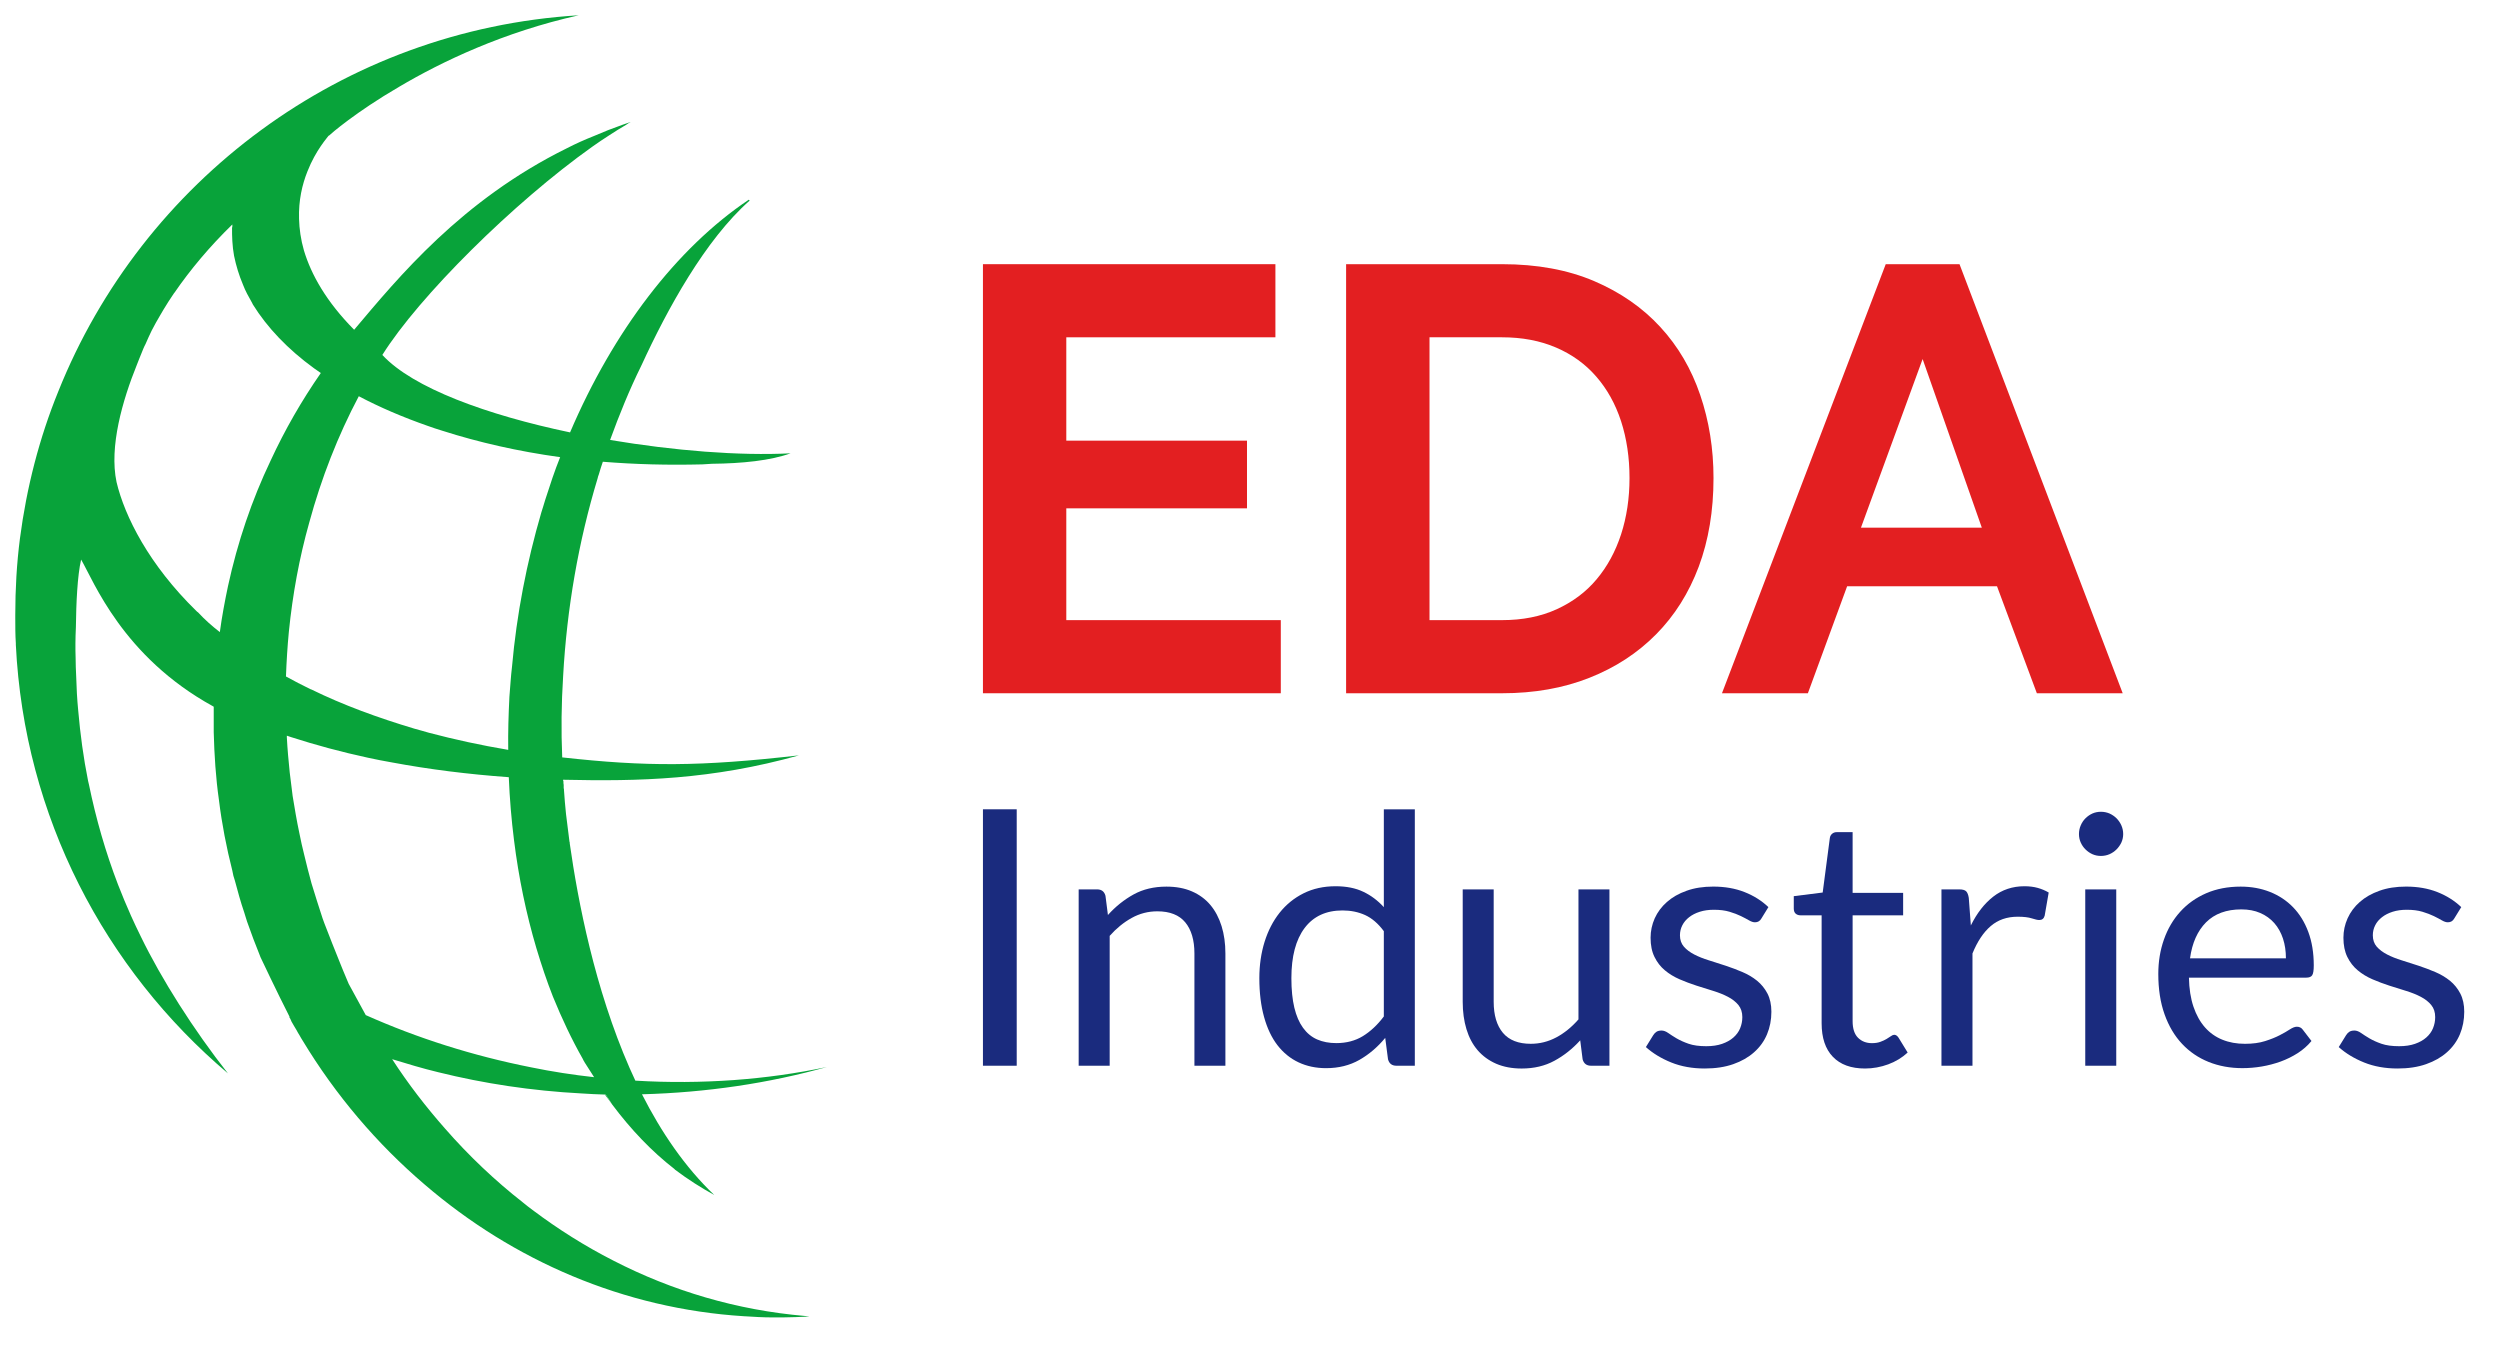
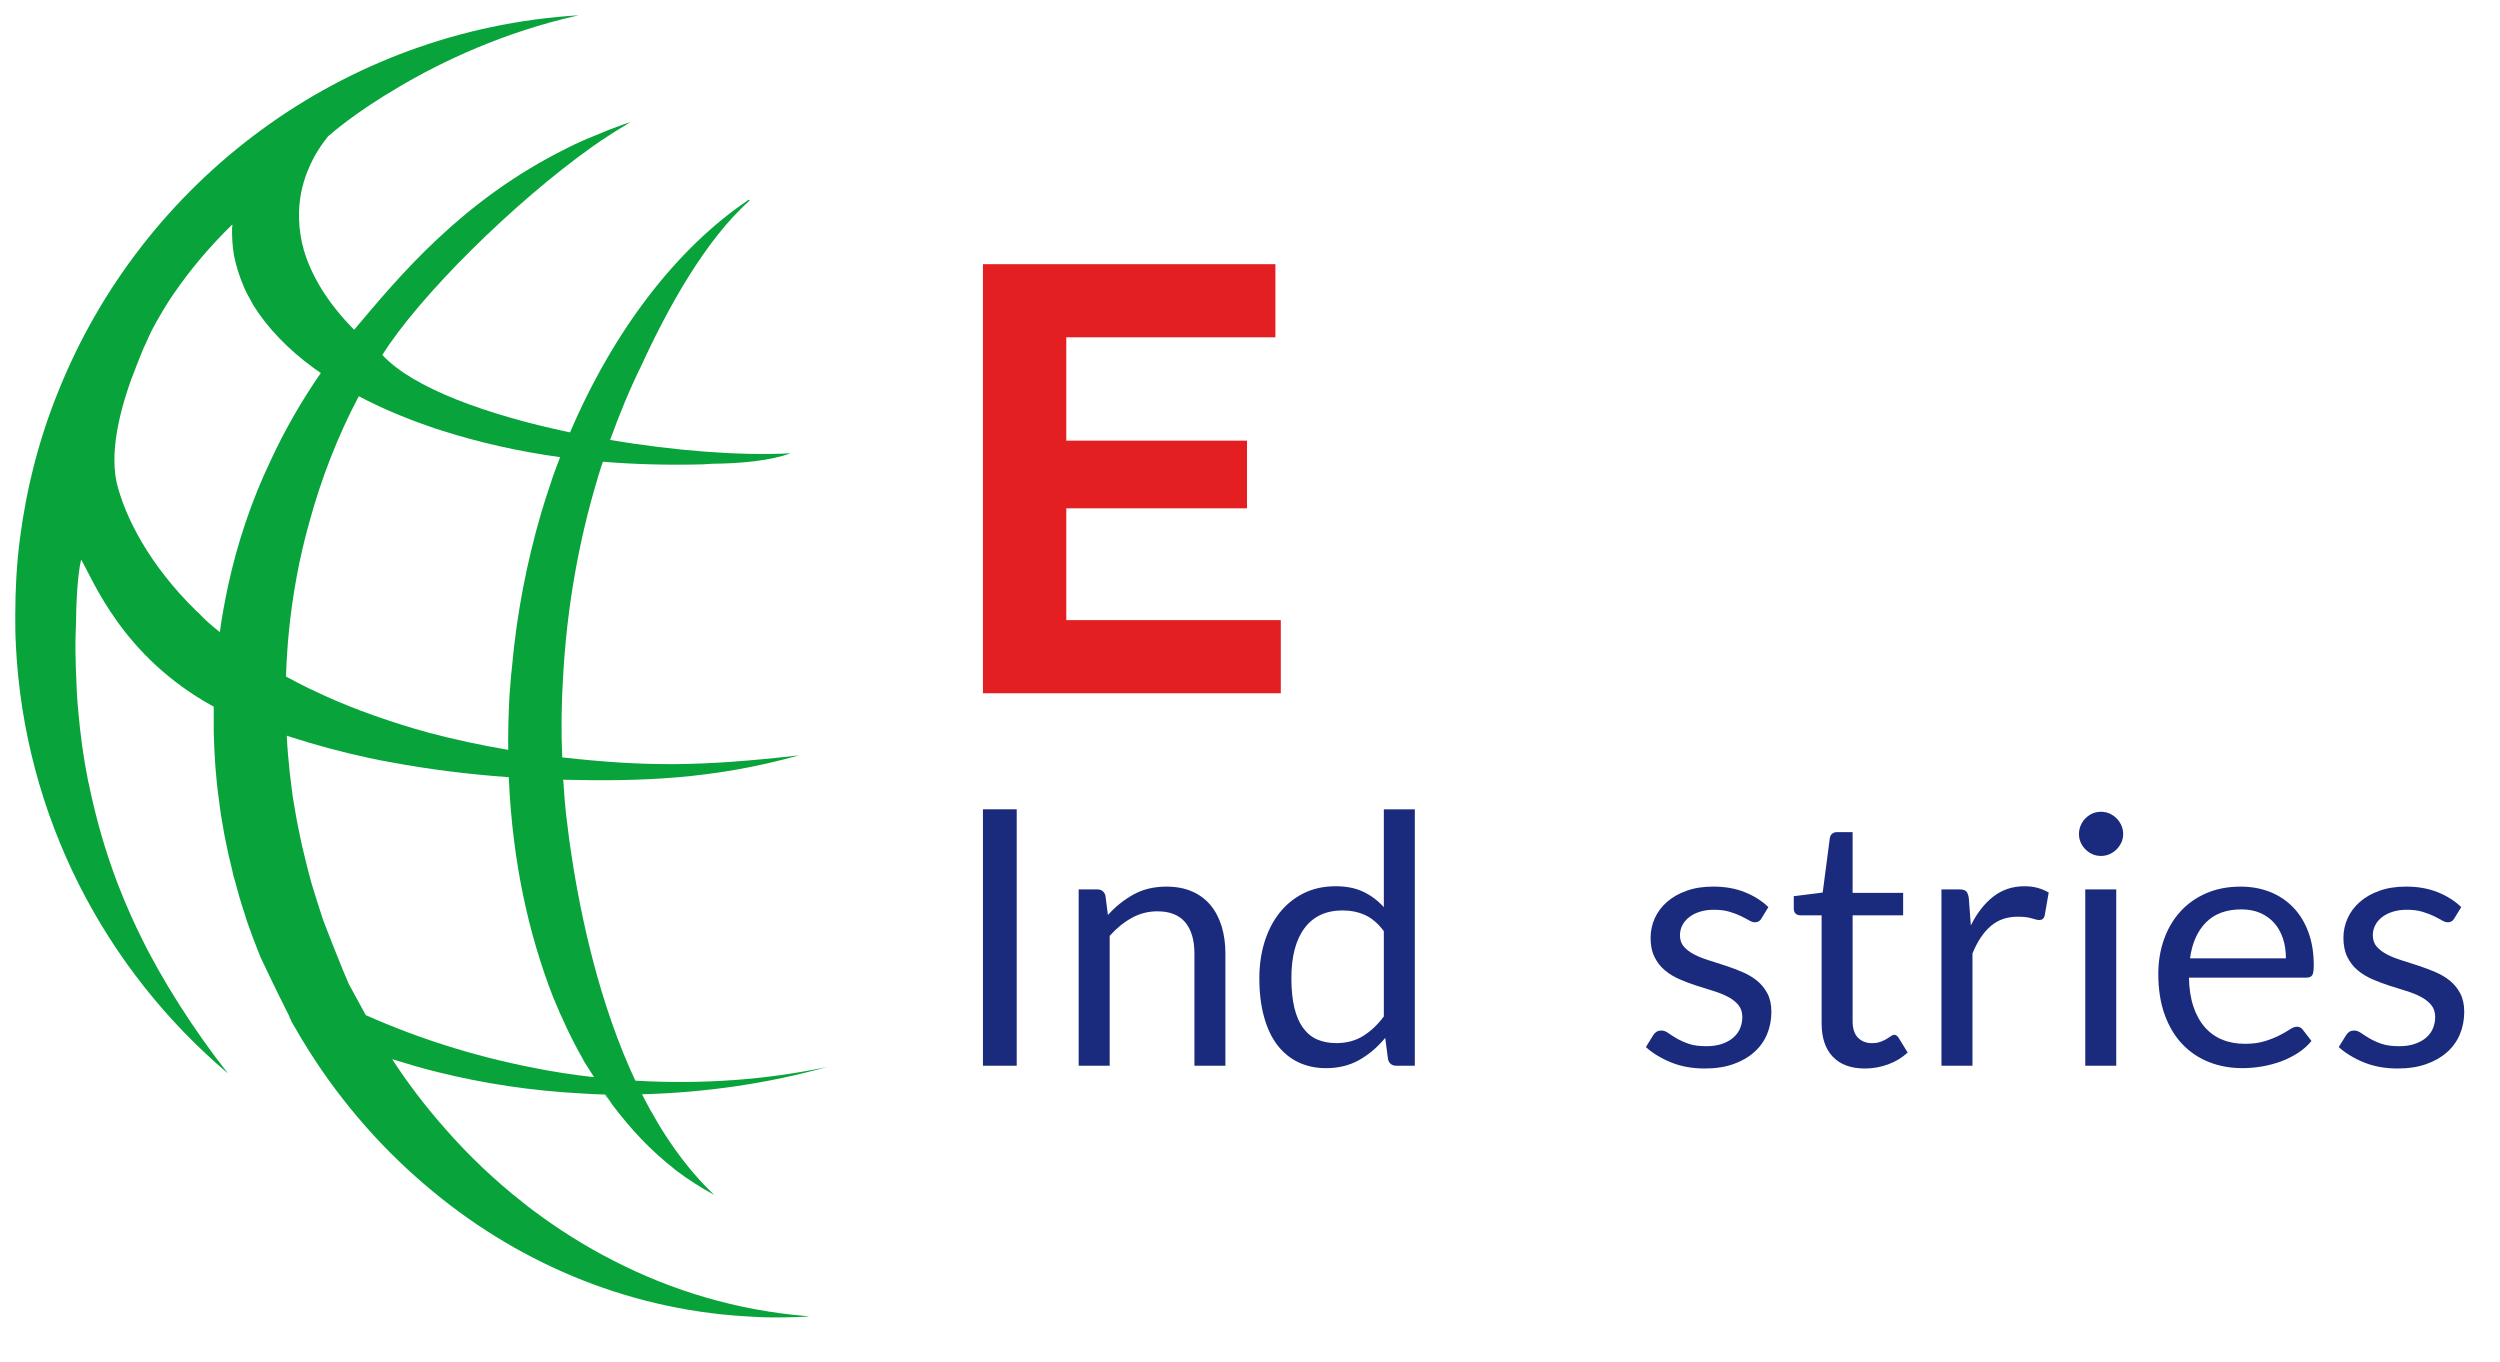
<svg xmlns="http://www.w3.org/2000/svg" version="1.1" id="Modalità_Isolamento" x="0px" y="0px" width="163.667px" height="89.17px" viewBox="0 0 163.667 89.17" enable-background="new 0 0 163.667 89.17" xml:space="preserve">
  <g>
    <g>
      <path fill="#08A33A" d="M39.653,71.659h-0.038c0.019,0.02,0.019,0.037,0.038,0.076c0.153,0.189,0.286,0.381,0.419,0.569    C39.938,72.077,39.787,71.85,39.653,71.659z" />
      <path fill="#08A33A" d="M40.148,82.524c-1.861-0.949-3.609-2.053-5.28-3.307c-0.208-0.15-0.417-0.32-0.609-0.475    c-1.842-1.441-3.569-3.077-5.126-4.861c-1.255-1.424-2.414-2.926-3.459-4.539c0.987,0.303,1.995,0.607,3.021,0.854    c2.982,0.739,6.116,1.216,9.345,1.386c0.513,0.037,1.045,0.058,1.577,0.076h0.038c0.134,0.19,0.286,0.418,0.419,0.646    c1.235,1.652,2.6,3.078,4.065,4.216l0.057,0.059c0.835,0.627,1.692,1.176,2.563,1.652c-1.918-1.822-3.477-4.123-4.73-6.591    c4.237-0.115,8.303-0.723,12.103-1.786c-1.979,0.418-4.009,0.703-6.099,0.855c-2.107,0.15-4.255,0.169-6.439,0.037    c-0.191-0.417-0.38-0.836-0.38-0.836c-2.278-5.204-3.38-10.922-3.913-14.682c0-0.059,0-0.096-0.02-0.133    c-0.073-0.59-0.151-1.197-0.226-1.805c-0.058-0.532-0.096-1.045-0.133-1.558c0-0.058,0-0.095-0.019-0.135v-0.208    c-0.018-0.075-0.018-0.15-0.018-0.246c0-0.02-0.019-0.02-0.019-0.037c0-0.039,0-0.059,0-0.059c4.993,0.113,9.722,0,15.44-1.596    c-6.496,0.742-10.01,0.742-15.5,0.133c-0.074-1.746-0.055-3.514,0.06-5.317c0.245-4.445,1.005-8.814,2.259-12.955    c0.018-0.076,0.038-0.171,0.076-0.248c0.077-0.284,0.17-0.55,0.265-0.835c2.11,0.172,4.275,0.228,6.515,0.172    c0.209-0.02,0.419-0.02,0.626-0.039c1.977-0.02,3.839-0.209,5.15-0.685c-3.363,0.172-7.636-0.171-11.816-0.874    c0.608-1.671,1.273-3.305,2.033-4.844c0-0.019,0.019-0.038,0.019-0.038c1.691-3.684,4.179-8.224,7.085-10.79l-0.058-0.056    c-4.729,3.171-8.87,8.604-11.7,15.233c-5.433-1.14-10.295-2.907-12.289-5.071c2.393-3.819,8.566-9.954,13.752-13.638    c0.38-0.267,0.741-0.514,1.102-0.742c0.379-0.246,0.74-0.475,1.101-0.683c0.093-0.076,0.208-0.132,0.302-0.19    c-0.169,0.058-0.321,0.114-0.493,0.17C40.128,8.388,39.5,8.635,38.894,8.9c-0.626,0.248-1.215,0.513-1.767,0.798    c-6.933,3.42-11.054,8.472-13.942,11.891c-1.822-1.842-2.81-3.608-3.285-5.185c-0.209-0.722-0.304-1.424-0.322-2.071    c-0.039-1.215,0.209-2.26,0.55-3.114c0.552-1.406,1.329-2.241,1.386-2.337c0.021,0,0.021,0,0.021,0    c0.112-0.113,1.747-1.538,4.578-3.19C28.941,4.02,32.968,2.1,37.887,1C22.387,1.95,9.322,11.864,3.812,25.636    c-1.235,3.038-2.07,6.267-2.508,9.629C1.094,36.899,1,38.57,1,40.261v0.17c0,0.57,0,1.141,0.037,1.691v0.094    C1.59,53.462,6.869,63.454,14.923,70.272c-2.26-2.868-4.35-6.174-5.698-8.947c-0.228-0.456-0.438-0.911-0.646-1.367    c-0.305-0.684-0.59-1.367-0.855-2.051c-0.816-2.127-1.442-4.312-1.899-6.535c-0.019-0.075-0.039-0.171-0.058-0.246    c-0.305-1.52-0.512-3.058-0.646-4.598c-0.074-0.76-0.113-1.5-0.134-2.259c-0.019-0.399-0.037-0.817-0.037-1.216    c-0.019-0.551-0.019-1.235,0.018-1.994c0.019-1.577,0.098-3.362,0.342-4.426c0.818,1.387,2.697,6.344,8.644,9.61    c0.018,0.02,0.038,0.02,0.038,0.02v1.674c0.039,1.5,0.133,2.98,0.342,4.442c0.19,1.558,0.494,3.116,0.875,4.616    c0.037,0.228,0.094,0.456,0.17,0.664c0.189,0.705,0.378,1.406,0.608,2.071c0.056,0.21,0.132,0.399,0.189,0.607    c0.267,0.761,0.551,1.521,0.853,2.261c0,0.02,0,0.02,0,0.02c0.021,0.018,0.021,0.018,0.021,0.018c0,0.02,0,0.02,0,0.02    s1.102,2.336,1.918,3.933c-0.018-0.021-0.018-0.021-0.039-0.021c0.06,0.096,0.115,0.191,0.152,0.305    c0.115,0.191,0.211,0.381,0.323,0.551c0.078,0.152,0.151,0.266,0.209,0.361c0.058,0.113,0.133,0.229,0.19,0.322    c2.166,3.59,4.883,6.781,7.998,9.44c5.793,4.978,13.031,8.13,20.913,8.623h0.02c0.606,0.04,1.234,0.077,1.86,0.077    c0.494,0,0.989,0,1.482-0.02c0.302-0.018,0.607-0.018,0.911-0.037c-0.095-0.021-0.192-0.021-0.284-0.037    C48.239,85.771,44.023,84.518,40.148,82.524z M23.489,25.94c1.369,0.722,2.867,1.367,4.502,1.938    c0.324,0.114,0.645,0.227,0.97,0.322c2.374,0.759,4.956,1.349,7.71,1.729c-0.361,0.891-0.665,1.823-0.97,2.771    c-0.092,0.323-0.189,0.609-0.264,0.855c-0.949,3.248-1.614,6.649-1.919,10.106c-0.076,0.626-0.112,1.29-0.169,1.955    c-0.058,1.179-0.095,2.319-0.077,3.476c-1.805-0.304-3.531-0.682-5.187-1.119c-0.304-0.096-0.626-0.172-0.949-0.267    c-2.412-0.721-4.691-1.557-6.743-2.564c-0.019,0-0.039-0.019-0.058-0.019c-0.549-0.266-1.102-0.551-1.614-0.836    c0.037-0.988,0.096-1.957,0.189-2.924c0.249-2.47,0.685-4.845,1.332-7.143C21.038,31.296,22.122,28.522,23.489,25.94z     M12.966,40.09c-0.037-0.019-0.077-0.056-0.113-0.094c-3.096-3.02-4.692-6.193-5.223-8.435c-0.494-2.317,0.399-5.375,1.328-7.673    c0.097-0.267,0.209-0.513,0.304-0.761c0.078-0.19,0.153-0.397,0.268-0.608c0.113-0.284,0.267-0.588,0.398-0.873    c0.114-0.209,0.209-0.379,0.284-0.531c0.097-0.171,0.191-0.323,0.286-0.495c0.058-0.113,0.133-0.208,0.189-0.323    c0.229-0.378,0.456-0.74,0.705-1.101c0,0,0,0,0.019-0.019c1.044-1.52,2.316-3.039,3.799-4.482v0.132c0,0.019,0,0.057-0.019,0.076    c0,0.286,0,0.59,0.019,0.874c0.019,0.342,0.056,0.646,0.113,0.969c0.133,0.646,0.322,1.273,0.588,1.899    c0.152,0.4,0.361,0.779,0.59,1.178c0.019,0.038,0.037,0.077,0.056,0.114c0.931,1.5,2.282,2.925,4.009,4.179    c0.153,0.095,0.284,0.209,0.437,0.304c-1.254,1.805-2.356,3.723-3.287,5.736c-1.233,2.584-2.165,5.338-2.792,8.225    c-0.208,0.988-0.398,1.996-0.532,3.001C13.878,40.983,13.404,40.565,12.966,40.09z M23.945,66.456l-1.12-2.053    c-0.285-0.664-0.512-1.234-0.551-1.33c-0.209-0.514-0.854-2.127-1.043-2.641c-0.037-0.112-0.077-0.227-0.116-0.321    c-0.246-0.762-0.493-1.521-0.721-2.28c-0.171-0.608-0.323-1.235-0.476-1.861c-0.114-0.457-0.228-0.949-0.323-1.443    c-0.17-0.797-0.302-1.596-0.436-2.412c-0.058-0.515-0.133-1.026-0.191-1.54c-0.076-0.759-0.15-1.519-0.189-2.298v-0.114    c0.095,0.039,0.189,0.059,0.284,0.096c1.595,0.513,3.269,0.969,5.034,1.349c0.513,0.115,1.026,0.209,1.558,0.305    c2.43,0.455,4.997,0.777,7.654,0.968c0.058,1.406,0.171,2.772,0.342,4.122c0.304,2.45,0.799,4.824,1.463,7.066    c0.324,1.082,0.685,2.164,1.083,3.172c0.588,1.443,1.233,2.811,1.957,4.084c0.019,0.037,0.056,0.132,0.133,0.246l0.607,0.949    c-1.367-0.152-2.736-0.359-4.122-0.645C30.935,69.114,27.307,67.955,23.945,66.456z" />
    </g>
    <g>
      <g>
        <path fill="#E31F21" d="M83.85,40.598v4.787h-19.5v-28.09h19.147v4.787h-13.69v6.766h11.83v4.431h-11.83v7.319H83.85z" />
-         <path fill="#E31F21" d="M88.125,45.385v-28.09h10.21c2.293,0,4.304,0.371,6.031,1.108c1.727,0.739,3.17,1.743,4.331,3.007     c1.166,1.265,2.033,2.749,2.611,4.451c0.58,1.701,0.87,3.513,0.87,5.439c0,2.136-0.323,4.069-0.966,5.796     c-0.651,1.729-1.578,3.204-2.792,4.43c-1.214,1.228-2.67,2.178-4.372,2.849c-1.698,0.673-3.606,1.01-5.714,1.01H88.125z      M106.679,31.3c0-1.346-0.184-2.585-0.551-3.719c-0.37-1.133-0.912-2.109-1.628-2.929c-0.706-0.815-1.584-1.45-2.625-1.897     c-1.042-0.449-2.225-0.673-3.54-0.673h-4.749v18.516h4.749c1.344,0,2.536-0.237,3.577-0.712c1.042-0.476,1.917-1.128,2.612-1.96     c0.7-0.83,1.233-1.812,1.604-2.945C106.495,33.846,106.679,32.618,106.679,31.3z" />
-         <path fill="#E31F21" d="M123.453,17.295h4.83l10.683,28.09h-5.62l-2.608-7.003h-9.813l-2.569,7.003h-5.624L123.453,17.295z      M129.743,34.544l-3.875-11.039l-4.037,11.039H129.743z" />
      </g>
      <g>
        <path fill="#1A2B7E" d="M66.561,69.77H64.35V52.982h2.211V69.77z" />
        <path fill="#1A2B7E" d="M70.617,69.77V58.225h1.207c0.291,0,0.473,0.141,0.548,0.422l0.16,1.255     c0.501-0.557,1.062-1.004,1.68-1.346c0.62-0.342,1.336-0.512,2.15-0.512c0.631,0,1.186,0.102,1.669,0.312     c0.482,0.209,0.884,0.504,1.208,0.888c0.322,0.385,0.566,0.846,0.734,1.386c0.167,0.54,0.25,1.135,0.25,1.788v7.352h-2.028     v-7.352c0-0.873-0.201-1.552-0.599-2.034c-0.399-0.482-1.009-0.723-1.828-0.723c-0.601,0-1.162,0.145-1.681,0.434     c-0.521,0.289-1.001,0.68-1.44,1.173v8.502H70.617z" />
        <path fill="#1A2B7E" d="M91.417,69.77c-0.289,0-0.472-0.14-0.548-0.421l-0.183-1.402c-0.494,0.6-1.059,1.08-1.691,1.441     c-0.635,0.361-1.362,0.541-2.182,0.541c-0.663,0-1.262-0.127-1.802-0.381s-0.999-0.629-1.381-1.123     c-0.379-0.493-0.672-1.108-0.876-1.848c-0.205-0.734-0.309-1.584-0.309-2.539c0-0.851,0.115-1.643,0.342-2.377     c0.229-0.732,0.558-1.37,0.985-1.908c0.431-0.541,0.952-0.963,1.567-1.271c0.616-0.308,1.315-0.463,2.098-0.463     c0.706,0,1.311,0.121,1.811,0.361c0.504,0.238,0.951,0.574,1.347,1.008v-6.405h2.029V69.77H91.417z M87.483,68.289     c0.661,0,1.242-0.153,1.738-0.456c0.497-0.305,0.956-0.732,1.374-1.289V60.96c-0.372-0.501-0.782-0.852-1.226-1.054     c-0.445-0.201-0.937-0.302-1.478-0.302c-1.077,0-1.905,0.383-2.482,1.15c-0.578,0.769-0.866,1.861-0.866,3.283     c0,0.751,0.065,1.396,0.193,1.932c0.13,0.535,0.319,0.977,0.57,1.32c0.252,0.347,0.559,0.6,0.922,0.76     C86.596,68.21,87.014,68.289,87.483,68.289z" />
-         <path fill="#1A2B7E" d="M97.787,58.225v7.362c0,0.874,0.202,1.549,0.604,2.03c0.402,0.478,1.012,0.717,1.823,0.717     c0.591,0,1.15-0.141,1.676-0.422c0.525-0.28,1.007-0.673,1.447-1.175v-8.513h2.028V69.77h-1.206c-0.289,0-0.473-0.14-0.55-0.421     l-0.157-1.242c-0.504,0.554-1.064,1-1.689,1.338c-0.62,0.338-1.337,0.508-2.143,0.508c-0.63,0-1.187-0.105-1.669-0.313     c-0.481-0.21-0.886-0.504-1.214-0.884c-0.325-0.379-0.569-0.839-0.733-1.379c-0.163-0.539-0.245-1.135-0.245-1.789v-7.362H97.787     z" />
        <path fill="#1A2B7E" d="M115.315,60.128c-0.093,0.168-0.232,0.252-0.423,0.252c-0.113,0-0.242-0.042-0.389-0.127     c-0.144-0.084-0.319-0.176-0.528-0.279c-0.208-0.102-0.457-0.197-0.747-0.284c-0.289-0.088-0.632-0.13-1.025-0.13     c-0.341,0-0.649,0.042-0.922,0.13c-0.275,0.087-0.509,0.207-0.701,0.358c-0.194,0.151-0.343,0.329-0.445,0.531     c-0.102,0.201-0.154,0.418-0.154,0.654c0,0.297,0.086,0.543,0.257,0.742c0.171,0.197,0.397,0.366,0.678,0.512     c0.28,0.145,0.599,0.272,0.958,0.383c0.357,0.109,0.724,0.227,1.101,0.353c0.376,0.125,0.741,0.263,1.1,0.416     c0.356,0.151,0.676,0.341,0.956,0.568c0.28,0.229,0.506,0.508,0.68,0.84c0.17,0.329,0.256,0.727,0.256,1.19     c0,0.531-0.096,1.023-0.285,1.475c-0.189,0.453-0.473,0.844-0.845,1.174c-0.371,0.332-0.826,0.592-1.366,0.781     c-0.54,0.19-1.162,0.285-1.868,0.285c-0.808,0-1.537-0.131-2.188-0.393c-0.654-0.263-1.207-0.6-1.664-1.01l0.479-0.775     c0.061-0.099,0.133-0.173,0.216-0.227c0.083-0.053,0.193-0.08,0.331-0.08c0.136,0,0.28,0.053,0.432,0.158     c0.153,0.107,0.337,0.227,0.553,0.355c0.218,0.127,0.479,0.246,0.787,0.353c0.309,0.108,0.693,0.159,1.157,0.159     c0.396,0,0.741-0.051,1.036-0.154c0.298-0.104,0.544-0.241,0.741-0.416c0.198-0.174,0.345-0.375,0.439-0.604     s0.143-0.471,0.143-0.729c0-0.318-0.086-0.582-0.257-0.792c-0.171-0.209-0.396-0.388-0.679-0.535     c-0.28-0.148-0.603-0.277-0.961-0.388c-0.363-0.109-0.729-0.227-1.106-0.347c-0.377-0.122-0.747-0.261-1.105-0.416     c-0.361-0.157-0.684-0.353-0.963-0.588c-0.281-0.234-0.508-0.525-0.678-0.873c-0.172-0.345-0.257-0.764-0.257-1.259     c0-0.44,0.091-0.862,0.271-1.271c0.185-0.406,0.45-0.764,0.8-1.07c0.349-0.309,0.776-0.553,1.288-0.734     c0.508-0.184,1.089-0.273,1.744-0.273c0.759,0,1.44,0.119,2.045,0.358c0.604,0.237,1.127,0.567,1.565,0.985L115.315,60.128z" />
        <path fill="#1A2B7E" d="M122.096,69.952c-0.91,0-1.612-0.254-2.102-0.764c-0.492-0.51-0.738-1.242-0.738-2.199v-7.066h-1.387     c-0.124,0-0.226-0.037-0.31-0.107c-0.083-0.073-0.126-0.186-0.126-0.337v-0.81l1.893-0.238l0.468-3.568     c0.015-0.113,0.064-0.206,0.148-0.278c0.084-0.073,0.188-0.108,0.318-0.108h1.025v3.977h3.307v1.471h-3.307v6.93     c0,0.486,0.119,0.848,0.353,1.083c0.236,0.235,0.54,0.354,0.913,0.354c0.213,0,0.397-0.029,0.552-0.087     c0.156-0.056,0.292-0.119,0.405-0.188c0.115-0.068,0.211-0.132,0.292-0.188c0.079-0.058,0.15-0.085,0.208-0.085     c0.108,0,0.203,0.064,0.287,0.194l0.593,0.968c-0.351,0.327-0.771,0.584-1.265,0.77C123.129,69.858,122.62,69.952,122.096,69.952     z" />
        <path fill="#1A2B7E" d="M127.101,69.77V58.225h1.164c0.217,0,0.37,0.042,0.453,0.125c0.082,0.085,0.141,0.229,0.172,0.434     l0.135,1.802c0.396-0.805,0.886-1.434,1.467-1.887c0.58-0.451,1.263-0.68,2.045-0.68c0.318,0,0.606,0.037,0.867,0.109     c0.257,0.072,0.497,0.172,0.717,0.303l-0.263,1.516c-0.052,0.189-0.171,0.284-0.353,0.284c-0.104,0-0.269-0.036-0.489-0.108     c-0.222-0.072-0.528-0.109-0.924-0.109c-0.707,0-1.297,0.207-1.771,0.617c-0.475,0.409-0.871,1.007-1.19,1.788v7.352H127.101z" />
        <path fill="#1A2B7E" d="M138.998,54.603c0,0.195-0.04,0.38-0.118,0.553c-0.08,0.169-0.188,0.321-0.319,0.453     c-0.135,0.134-0.288,0.238-0.461,0.314c-0.176,0.076-0.364,0.113-0.56,0.113c-0.198,0-0.382-0.037-0.554-0.113     c-0.17-0.076-0.321-0.181-0.455-0.314c-0.135-0.132-0.238-0.284-0.313-0.453c-0.077-0.173-0.115-0.357-0.115-0.553     c0-0.199,0.038-0.388,0.115-0.565c0.075-0.179,0.179-0.335,0.313-0.468c0.134-0.133,0.285-0.236,0.455-0.314     c0.172-0.074,0.355-0.112,0.554-0.112c0.195,0,0.384,0.038,0.56,0.112c0.173,0.078,0.326,0.182,0.461,0.314     c0.131,0.133,0.239,0.289,0.319,0.468C138.958,54.215,138.998,54.403,138.998,54.603z M138.544,58.225V69.77h-2.029V58.225     H138.544z" />
        <path fill="#1A2B7E" d="M146.69,58.044c0.689,0,1.329,0.114,1.914,0.346s1.091,0.566,1.517,1.004     c0.424,0.438,0.758,0.976,0.996,1.617c0.24,0.643,0.358,1.373,0.358,2.194c0,0.319-0.033,0.532-0.102,0.639     s-0.198,0.159-0.388,0.159h-7.682c0.015,0.73,0.113,1.363,0.297,1.904c0.182,0.538,0.433,0.989,0.751,1.35     c0.319,0.361,0.699,0.631,1.141,0.809c0.44,0.18,0.935,0.269,1.48,0.269c0.51,0,0.949-0.06,1.317-0.178     c0.368-0.117,0.686-0.244,0.952-0.382c0.264-0.136,0.487-0.263,0.664-0.381c0.183-0.118,0.335-0.177,0.463-0.177     c0.168,0,0.298,0.065,0.389,0.194l0.568,0.74c-0.25,0.305-0.551,0.567-0.899,0.793c-0.349,0.223-0.724,0.408-1.121,0.553     c-0.399,0.143-0.812,0.252-1.237,0.324c-0.426,0.072-0.849,0.107-1.266,0.107c-0.798,0-1.532-0.135-2.206-0.404     c-0.672-0.27-1.253-0.664-1.743-1.186c-0.489-0.52-0.872-1.164-1.145-1.931c-0.275-0.768-0.411-1.649-0.411-2.646     c0-0.805,0.123-1.557,0.37-2.255c0.246-0.7,0.603-1.307,1.066-1.818c0.464-0.514,1.03-0.917,1.696-1.208     C145.102,58.188,145.854,58.044,146.69,58.044z M146.734,59.535c-0.979,0-1.75,0.284-2.313,0.849     c-0.561,0.566-0.91,1.351-1.047,2.354h6.278c0-0.471-0.064-0.901-0.193-1.293c-0.13-0.391-0.318-0.729-0.568-1.014     c-0.253-0.285-0.559-0.506-0.919-0.661C147.61,59.612,147.197,59.535,146.734,59.535z" />
        <path fill="#1A2B7E" d="M160.674,60.128c-0.092,0.168-0.232,0.252-0.422,0.252c-0.113,0-0.243-0.042-0.389-0.127     c-0.144-0.084-0.32-0.176-0.527-0.279c-0.21-0.102-0.459-0.197-0.749-0.284c-0.288-0.088-0.63-0.13-1.024-0.13     c-0.341,0-0.65,0.042-0.923,0.13c-0.274,0.087-0.508,0.207-0.701,0.358c-0.194,0.151-0.344,0.329-0.444,0.531     c-0.103,0.201-0.154,0.418-0.154,0.654c0,0.297,0.085,0.543,0.255,0.742c0.174,0.197,0.398,0.366,0.68,0.512     c0.279,0.145,0.599,0.272,0.957,0.383c0.357,0.109,0.724,0.227,1.101,0.353c0.376,0.125,0.741,0.263,1.101,0.416     c0.355,0.151,0.673,0.341,0.957,0.568c0.278,0.229,0.506,0.508,0.678,0.84c0.17,0.329,0.256,0.727,0.256,1.19     c0,0.531-0.096,1.023-0.284,1.475c-0.19,0.453-0.473,0.844-0.845,1.174c-0.371,0.332-0.827,0.592-1.367,0.781     c-0.54,0.19-1.161,0.285-1.868,0.285c-0.807,0-1.537-0.131-2.189-0.393c-0.653-0.263-1.206-0.6-1.663-1.01l0.479-0.775     c0.062-0.099,0.133-0.173,0.216-0.227c0.083-0.053,0.194-0.08,0.332-0.08c0.137,0,0.279,0.053,0.432,0.158     c0.151,0.107,0.338,0.227,0.554,0.355c0.216,0.127,0.477,0.246,0.785,0.353c0.31,0.108,0.694,0.159,1.156,0.159     c0.397,0,0.742-0.051,1.037-0.154c0.298-0.104,0.544-0.241,0.741-0.416c0.198-0.174,0.345-0.375,0.439-0.604     s0.143-0.471,0.143-0.729c0-0.318-0.084-0.582-0.257-0.792c-0.171-0.209-0.397-0.388-0.678-0.535     c-0.281-0.148-0.602-0.277-0.963-0.388c-0.361-0.109-0.729-0.227-1.104-0.347c-0.379-0.122-0.748-0.261-1.106-0.416     c-0.362-0.157-0.685-0.353-0.964-0.588c-0.281-0.234-0.508-0.525-0.679-0.873c-0.17-0.345-0.256-0.764-0.256-1.259     c0-0.44,0.09-0.862,0.273-1.271c0.184-0.406,0.448-0.764,0.798-1.07c0.35-0.309,0.779-0.553,1.288-0.734     c0.509-0.184,1.09-0.273,1.744-0.273c0.759,0,1.44,0.119,2.045,0.358c0.604,0.237,1.127,0.567,1.566,0.985L160.674,60.128z" />
      </g>
    </g>
  </g>
</svg>